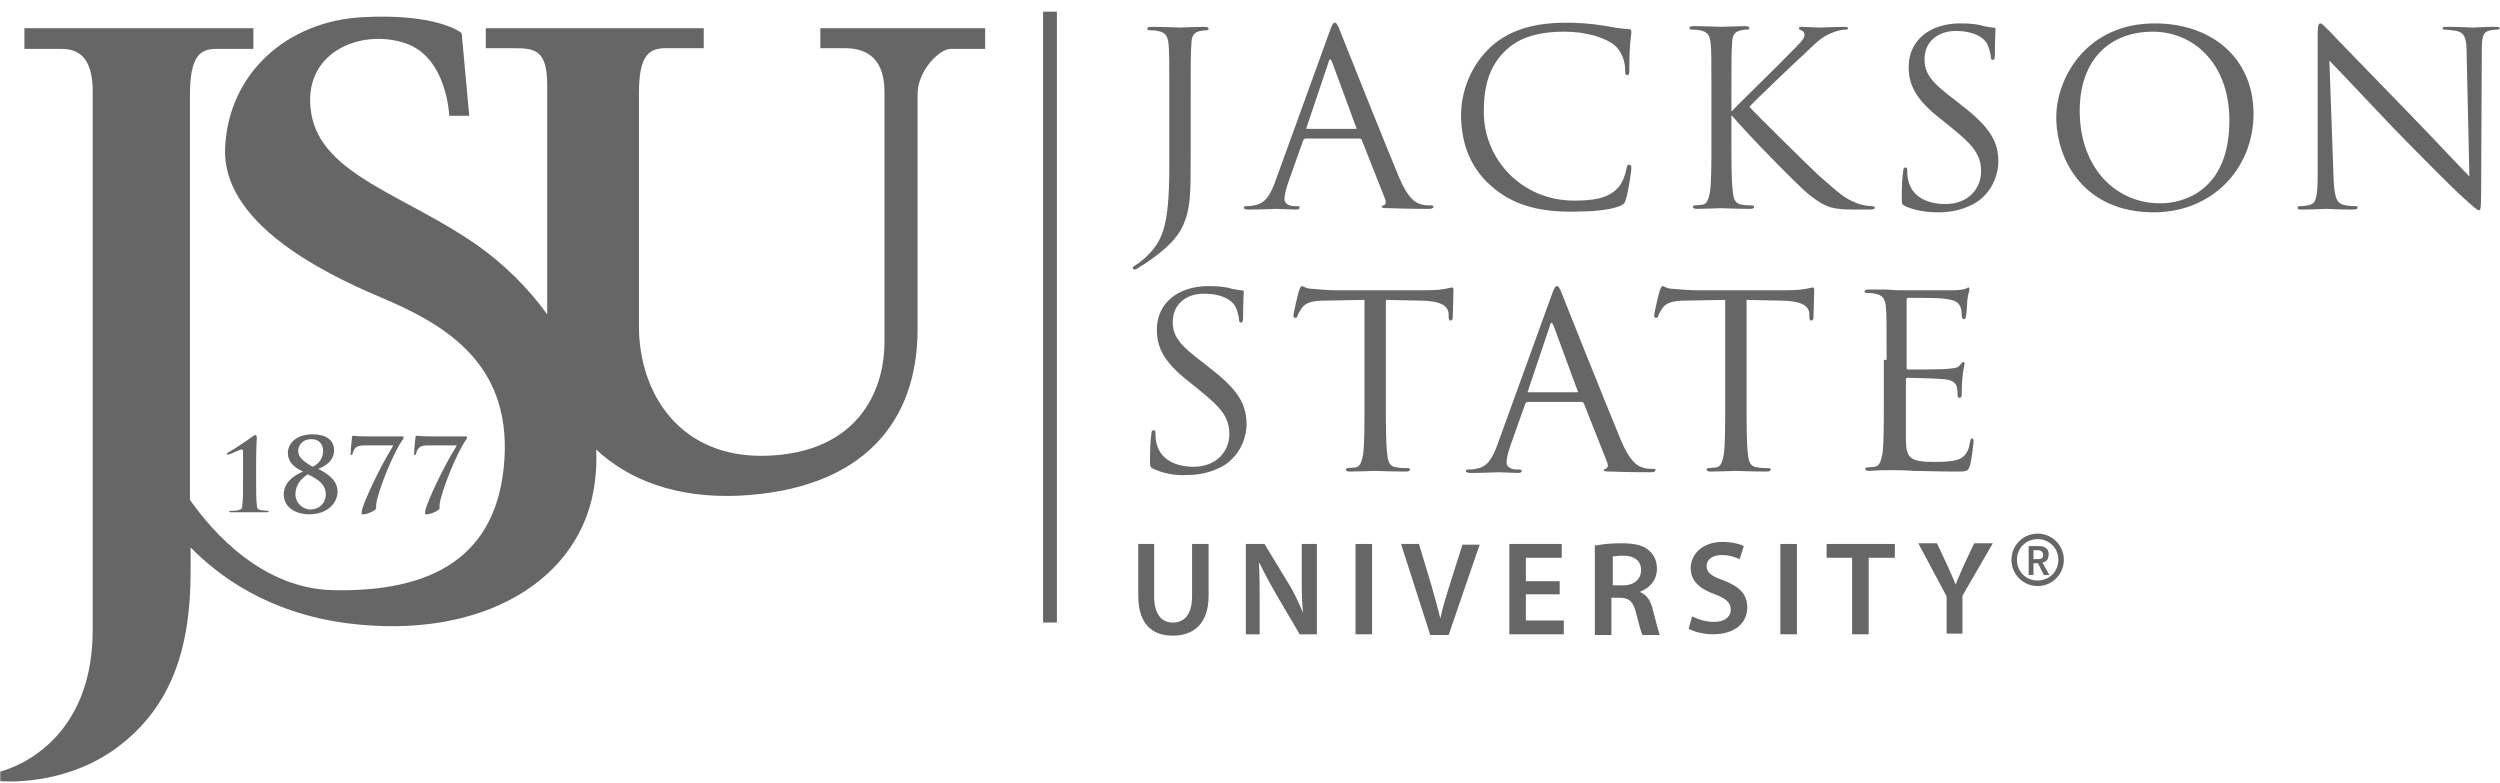
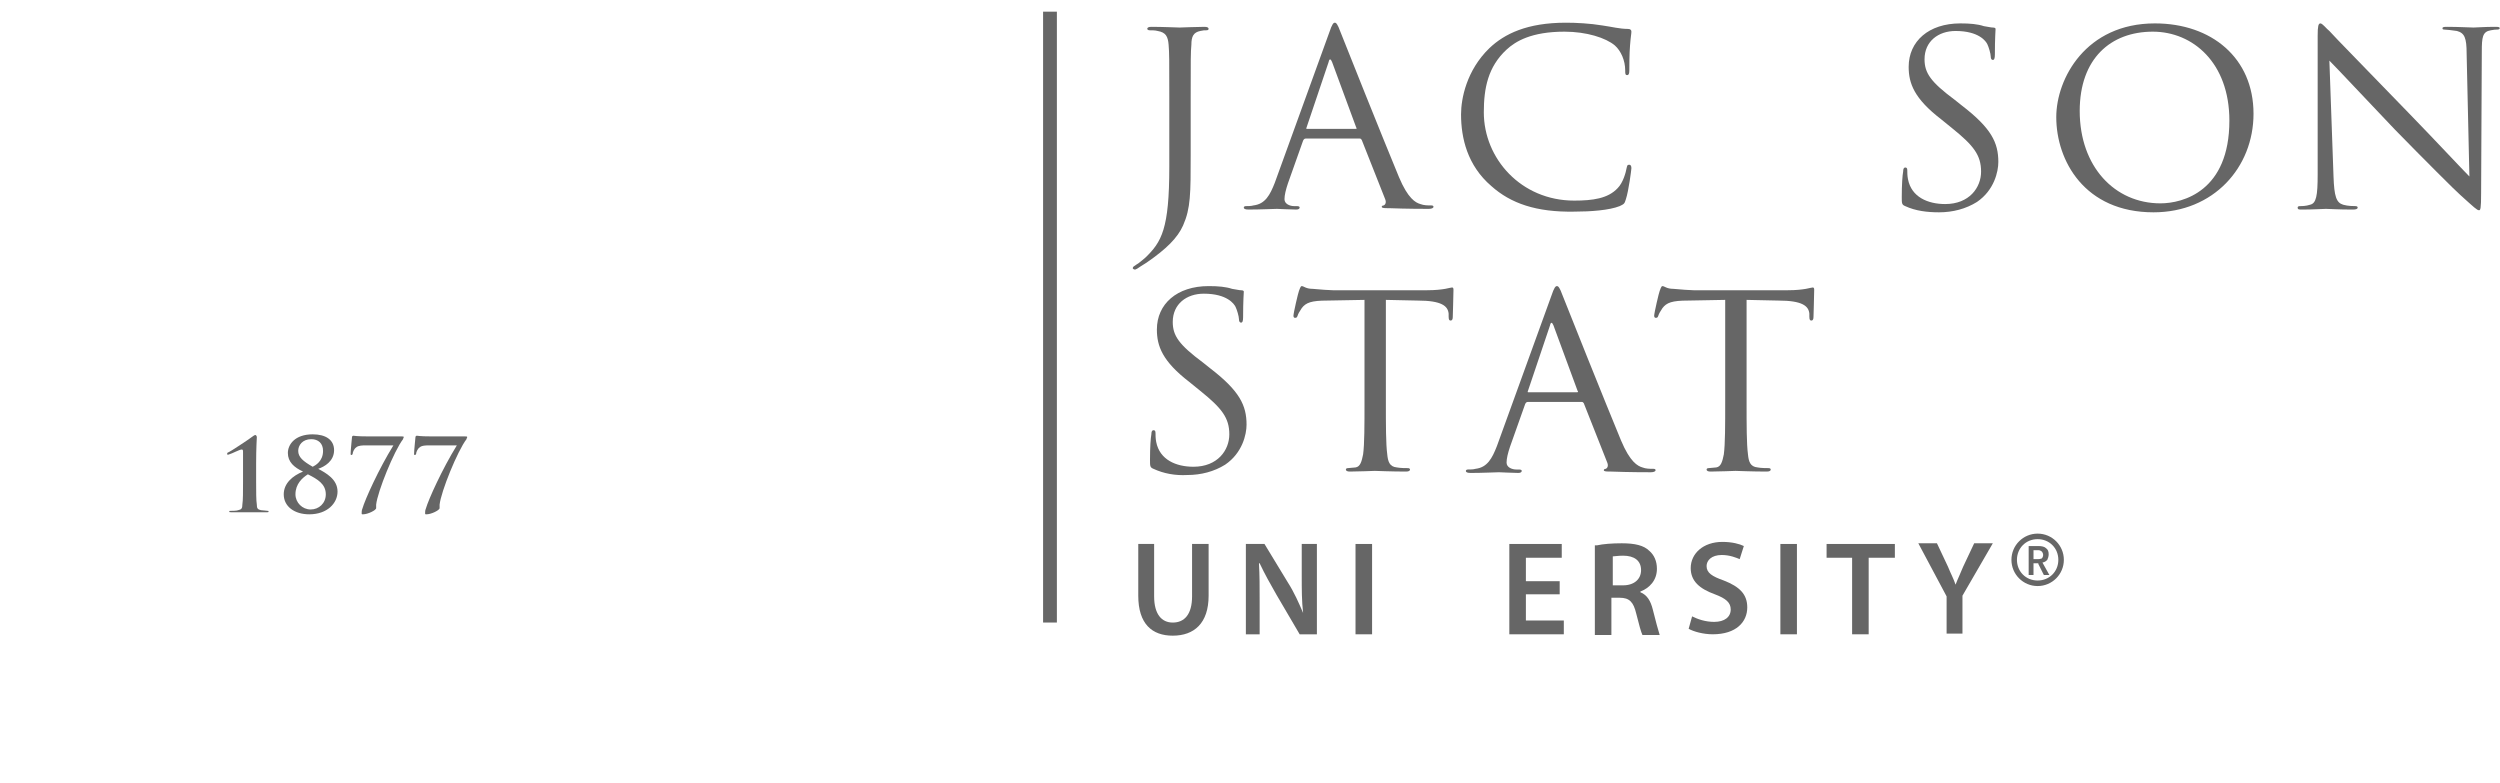
<svg xmlns="http://www.w3.org/2000/svg" width="150" height="47" viewBox="0 0 150 47" fill="none">
  <g clip-path="url(#clip0_1_145)">
    <path d="M63.413 0.7H62.585V37.354H63.413V0.7Z" fill="#666666" />
    <path fill-rule="evenodd" clip-rule="evenodd" d="M69.248 32.638V35.782C69.248 36.858 69.703 37.354 70.365 37.354C71.069 37.354 71.524 36.858 71.524 35.782V32.638H72.517V35.741C72.517 37.396 71.648 38.14 70.365 38.14C69.124 38.14 68.296 37.437 68.296 35.741V32.638H69.248Z" fill="#666666" />
    <path fill-rule="evenodd" clip-rule="evenodd" d="M74.752 38.058V32.638H75.869L77.276 34.955C77.648 35.534 77.938 36.196 78.186 36.775C78.104 36.072 78.104 35.368 78.104 34.541V32.638H79.014V38.058H77.98L76.573 35.658C76.242 35.079 75.869 34.417 75.579 33.796H75.538C75.579 34.5 75.579 35.203 75.579 36.113V38.058H74.752Z" fill="#666666" />
    <path fill-rule="evenodd" clip-rule="evenodd" d="M82.325 32.638V38.058H81.331V32.638H82.325Z" fill="#666666" />
-     <path fill-rule="evenodd" clip-rule="evenodd" d="M85.801 38.058L84.063 32.638H85.139L85.883 35.12C86.09 35.824 86.256 36.444 86.421 37.106C86.546 36.486 86.752 35.824 86.959 35.162L87.746 32.679H88.78L86.918 38.099H85.801V38.058Z" fill="#666666" />
    <path fill-rule="evenodd" clip-rule="evenodd" d="M93.581 35.658H91.553V37.23H93.829V38.058H90.56V32.638H93.705V33.465H91.553V34.872H93.581V35.658Z" fill="#666666" />
    <path fill-rule="evenodd" clip-rule="evenodd" d="M95.815 32.721C96.188 32.638 96.726 32.597 97.305 32.597C98.091 32.597 98.629 32.721 98.96 33.052C99.25 33.3 99.415 33.672 99.415 34.127C99.415 34.831 98.96 35.286 98.422 35.493V35.534C98.836 35.699 99.043 36.072 99.167 36.568C99.333 37.23 99.498 37.851 99.581 38.099H98.546C98.464 37.933 98.34 37.478 98.174 36.816C98.008 36.113 97.76 35.865 97.181 35.865H96.684V38.099H95.691V32.721H95.815ZM96.808 35.12H97.388C98.05 35.12 98.464 34.748 98.464 34.21C98.464 33.631 98.05 33.341 97.388 33.341C97.057 33.341 96.891 33.383 96.767 33.383V35.12H96.808Z" fill="#666666" />
    <path fill-rule="evenodd" clip-rule="evenodd" d="M101.526 36.982C101.857 37.147 102.312 37.313 102.85 37.313C103.471 37.313 103.843 37.023 103.843 36.568C103.843 36.154 103.554 35.906 102.891 35.658C101.981 35.327 101.443 34.872 101.443 34.086C101.443 33.217 102.188 32.514 103.347 32.514C103.926 32.514 104.381 32.638 104.63 32.762L104.381 33.548C104.174 33.465 103.802 33.3 103.305 33.3C102.685 33.3 102.395 33.631 102.395 33.962C102.395 34.376 102.726 34.582 103.429 34.831C104.381 35.203 104.836 35.658 104.836 36.444C104.836 37.313 104.174 38.057 102.767 38.057C102.188 38.057 101.609 37.892 101.319 37.727L101.526 36.982Z" fill="#666666" />
    <path fill-rule="evenodd" clip-rule="evenodd" d="M107.816 32.638V38.058H106.823V32.638H107.816Z" fill="#666666" />
    <path fill-rule="evenodd" clip-rule="evenodd" d="M111.127 33.465H109.595V32.638H113.692V33.465H112.12V38.058H111.127V33.465Z" fill="#666666" />
    <path fill-rule="evenodd" clip-rule="evenodd" d="M116.796 38.058V35.782L115.099 32.597H116.217L116.879 34.003C117.044 34.417 117.21 34.707 117.334 35.079C117.458 34.748 117.624 34.417 117.789 34.003L118.451 32.597H119.569L117.748 35.741V38.016H116.796V38.058Z" fill="#666666" />
    <path fill-rule="evenodd" clip-rule="evenodd" d="M14.582 27.963C14.582 27.632 14.582 27.384 14.582 27.177C14.582 27.012 14.582 26.97 14.499 26.97C14.375 26.97 13.92 27.218 13.755 27.26C13.713 27.26 13.672 27.301 13.672 27.301C13.672 27.301 13.63 27.26 13.63 27.218C13.63 27.177 13.672 27.136 13.713 27.136C13.755 27.136 14.955 26.35 15.162 26.184C15.203 26.143 15.286 26.101 15.327 26.101C15.368 26.101 15.41 26.184 15.41 26.226C15.41 26.267 15.368 26.887 15.368 27.798V28.915C15.368 29.494 15.368 30.032 15.41 30.28C15.41 30.487 15.451 30.569 15.658 30.611C15.741 30.611 16.03 30.652 16.072 30.652C16.113 30.652 16.113 30.652 16.113 30.694C16.113 30.735 16.072 30.735 16.03 30.735C15.534 30.735 15.12 30.735 14.955 30.735C14.789 30.735 14.293 30.735 13.879 30.735C13.796 30.735 13.755 30.735 13.755 30.694C13.755 30.652 13.796 30.652 13.796 30.652C13.879 30.652 14.21 30.652 14.293 30.611C14.499 30.569 14.541 30.487 14.541 30.28C14.582 30.032 14.582 29.494 14.582 28.915V27.963Z" fill="#666666" />
    <path fill-rule="evenodd" clip-rule="evenodd" d="M17.024 29.659C17.024 28.997 17.562 28.542 18.182 28.294C17.644 28.046 17.272 27.715 17.272 27.177C17.272 26.681 17.686 26.06 18.762 26.06C19.548 26.06 20.045 26.391 20.045 27.012C20.045 27.674 19.465 28.005 19.093 28.129C19.548 28.377 20.252 28.749 20.252 29.494C20.252 30.197 19.631 30.859 18.555 30.859C17.686 30.859 17.024 30.404 17.024 29.659ZM18.638 30.569C19.134 30.569 19.548 30.197 19.548 29.659C19.548 29.039 19.051 28.749 18.472 28.459C18.141 28.666 17.727 29.039 17.727 29.659C17.727 30.156 18.141 30.569 18.638 30.569ZM18.679 26.35C18.141 26.35 17.893 26.722 17.893 27.053C17.893 27.425 18.182 27.674 18.762 28.005C18.927 27.922 19.383 27.674 19.383 27.053C19.383 26.598 19.093 26.35 18.679 26.35Z" fill="#666666" />
    <path fill-rule="evenodd" clip-rule="evenodd" d="M24.059 26.184C24.183 26.184 24.224 26.184 24.224 26.226C24.224 26.267 24.183 26.308 24.183 26.35C23.645 27.053 22.652 29.494 22.569 30.28C22.569 30.404 22.569 30.445 22.569 30.487C22.569 30.611 22.072 30.859 21.783 30.859C21.7 30.859 21.7 30.859 21.7 30.776C21.7 30.735 21.7 30.611 21.741 30.528C21.907 29.949 22.734 28.129 23.604 26.722H21.948C21.783 26.722 21.493 26.722 21.369 26.846C21.245 26.929 21.162 27.136 21.162 27.218C21.162 27.26 21.12 27.301 21.079 27.301C21.038 27.301 21.038 27.26 21.038 27.218C21.038 27.012 21.12 26.267 21.12 26.226C21.12 26.184 21.162 26.143 21.203 26.143C21.245 26.143 21.369 26.184 22.072 26.184H24.059Z" fill="#666666" />
    <path fill-rule="evenodd" clip-rule="evenodd" d="M27.866 26.184C27.99 26.184 28.031 26.184 28.031 26.226C28.031 26.267 27.99 26.308 27.99 26.35C27.452 27.053 26.459 29.494 26.376 30.28C26.376 30.404 26.376 30.445 26.376 30.487C26.376 30.611 25.88 30.859 25.59 30.859C25.507 30.859 25.507 30.859 25.507 30.776C25.507 30.735 25.507 30.611 25.548 30.528C25.714 29.949 26.542 28.129 27.411 26.722H25.755C25.59 26.722 25.3 26.722 25.176 26.846C25.052 26.929 24.969 27.136 24.969 27.218C24.969 27.26 24.928 27.301 24.886 27.301C24.845 27.301 24.845 27.26 24.845 27.218C24.845 27.012 24.928 26.267 24.928 26.226C24.928 26.184 24.969 26.143 25.01 26.143C25.052 26.143 25.176 26.184 25.88 26.184H27.866Z" fill="#666666" />
    <path fill-rule="evenodd" clip-rule="evenodd" d="M69.207 28.129C69 28.046 69 27.963 69 27.591C69 26.846 69.041 26.267 69.082 26.06C69.082 25.895 69.124 25.812 69.207 25.812C69.289 25.812 69.331 25.853 69.331 25.977C69.331 26.102 69.331 26.308 69.372 26.515C69.579 27.591 70.572 28.005 71.607 28.005C73.055 28.005 73.759 27.012 73.759 26.06C73.759 25.067 73.303 24.488 72.02 23.454L71.358 22.916C69.745 21.675 69.413 20.765 69.413 19.772C69.413 18.241 70.614 17.166 72.517 17.166C73.097 17.166 73.552 17.207 73.924 17.331C74.214 17.372 74.338 17.414 74.462 17.414C74.586 17.414 74.628 17.455 74.628 17.497C74.628 17.579 74.586 18.034 74.586 19.027C74.586 19.275 74.545 19.358 74.462 19.358C74.379 19.358 74.338 19.275 74.338 19.151C74.338 18.986 74.214 18.572 74.131 18.407C74.048 18.241 73.634 17.621 72.227 17.621C71.193 17.621 70.365 18.241 70.365 19.317C70.365 20.144 70.738 20.682 72.186 21.758L72.6 22.089C74.379 23.454 74.793 24.323 74.793 25.481C74.793 26.06 74.545 27.177 73.51 27.88C72.848 28.294 72.062 28.501 71.234 28.501C70.531 28.542 69.827 28.418 69.207 28.129Z" fill="#666666" />
    <path fill-rule="evenodd" clip-rule="evenodd" d="M83.152 24.116C83.152 25.522 83.152 26.639 83.235 27.26C83.276 27.674 83.359 28.005 83.814 28.046C84.021 28.087 84.352 28.087 84.477 28.087C84.559 28.087 84.601 28.129 84.601 28.17C84.601 28.253 84.518 28.294 84.352 28.294C83.525 28.294 82.573 28.253 82.49 28.253C82.407 28.253 81.456 28.294 81.001 28.294C80.835 28.294 80.752 28.253 80.752 28.17C80.752 28.129 80.793 28.087 80.876 28.087C81 28.087 81.207 28.046 81.332 28.046C81.621 28.005 81.704 27.674 81.787 27.26C81.87 26.639 81.87 25.522 81.87 24.116V17.993L79.635 18.034C78.683 18.034 78.352 18.158 78.104 18.489C77.938 18.738 77.897 18.82 77.855 18.945C77.814 19.069 77.773 19.069 77.69 19.069C77.648 19.069 77.607 19.027 77.607 18.945C77.607 18.779 77.897 17.538 77.938 17.455C77.98 17.372 78.021 17.166 78.104 17.166C78.228 17.166 78.352 17.331 78.766 17.331C79.221 17.372 79.759 17.414 79.966 17.414H85.635C86.132 17.414 86.463 17.372 86.711 17.331C86.918 17.29 87.084 17.248 87.125 17.248C87.208 17.248 87.208 17.331 87.208 17.414C87.208 17.828 87.166 18.862 87.166 19.027C87.166 19.151 87.125 19.234 87.042 19.234C86.96 19.234 86.918 19.193 86.918 18.986V18.82C86.877 18.365 86.504 18.034 85.056 18.034L83.152 17.993V24.116Z" fill="#666666" />
    <path fill-rule="evenodd" clip-rule="evenodd" d="M93.084 17.745C93.249 17.248 93.332 17.166 93.415 17.166C93.498 17.166 93.581 17.248 93.746 17.703C93.953 18.241 96.353 24.24 97.264 26.433C97.802 27.715 98.257 27.963 98.546 28.046C98.753 28.129 99.002 28.129 99.167 28.129C99.25 28.129 99.333 28.129 99.333 28.211C99.333 28.294 99.209 28.335 99.043 28.335C98.836 28.335 97.719 28.335 96.684 28.294C96.395 28.294 96.229 28.294 96.229 28.211C96.229 28.17 96.27 28.129 96.353 28.129C96.436 28.087 96.519 27.963 96.436 27.756L95.029 24.198C94.988 24.157 94.988 24.116 94.905 24.116H91.677C91.594 24.116 91.553 24.157 91.511 24.24L90.601 26.805C90.477 27.177 90.394 27.508 90.394 27.756C90.394 28.046 90.725 28.17 90.974 28.17H91.139C91.263 28.17 91.305 28.211 91.305 28.253C91.305 28.335 91.222 28.377 91.098 28.377C90.725 28.377 90.105 28.335 89.939 28.335C89.773 28.335 88.946 28.377 88.242 28.377C88.035 28.377 87.953 28.335 87.953 28.253C87.953 28.211 87.994 28.17 88.077 28.17C88.201 28.17 88.408 28.17 88.532 28.129C89.236 28.046 89.525 27.508 89.815 26.764L93.084 17.745ZM94.615 23.537C94.698 23.537 94.698 23.495 94.656 23.454L93.208 19.524C93.125 19.317 93.043 19.317 93.001 19.524L91.677 23.454C91.636 23.537 91.677 23.537 91.718 23.537H94.615Z" fill="#666666" />
    <path fill-rule="evenodd" clip-rule="evenodd" d="M104.795 24.116C104.795 25.522 104.795 26.639 104.878 27.26C104.919 27.674 105.002 28.005 105.457 28.046C105.664 28.087 105.995 28.087 106.119 28.087C106.202 28.087 106.244 28.129 106.244 28.17C106.244 28.253 106.161 28.294 105.995 28.294C105.168 28.294 104.216 28.253 104.133 28.253C104.05 28.253 103.098 28.294 102.643 28.294C102.478 28.294 102.395 28.253 102.395 28.17C102.395 28.129 102.436 28.087 102.519 28.087C102.643 28.087 102.85 28.046 102.974 28.046C103.264 28.005 103.347 27.674 103.43 27.26C103.512 26.639 103.512 25.522 103.512 24.116V17.993L101.278 18.034C100.326 18.034 99.995 18.158 99.746 18.489C99.581 18.738 99.54 18.82 99.498 18.945C99.457 19.069 99.415 19.069 99.333 19.069C99.291 19.069 99.25 19.027 99.25 18.945C99.25 18.779 99.54 17.538 99.581 17.455C99.622 17.372 99.664 17.166 99.746 17.166C99.871 17.166 99.995 17.331 100.409 17.331C100.864 17.372 101.402 17.414 101.609 17.414H107.278C107.775 17.414 108.106 17.372 108.354 17.331C108.561 17.29 108.726 17.248 108.768 17.248C108.851 17.248 108.851 17.331 108.851 17.414C108.851 17.828 108.809 18.862 108.809 19.027C108.809 19.151 108.768 19.234 108.685 19.234C108.602 19.234 108.561 19.193 108.561 18.986V18.82C108.52 18.365 108.147 18.034 106.699 18.034L104.795 17.993V24.116Z" fill="#666666" />
-     <path fill-rule="evenodd" clip-rule="evenodd" d="M113.196 21.592C113.196 19.317 113.196 18.945 113.154 18.448C113.113 17.952 112.989 17.703 112.492 17.621C112.368 17.579 112.12 17.579 111.996 17.579C111.954 17.579 111.871 17.538 111.871 17.497C111.871 17.414 111.954 17.372 112.12 17.372C112.451 17.372 112.865 17.372 113.196 17.372L113.816 17.414C113.941 17.414 116.92 17.414 117.251 17.414C117.541 17.414 117.789 17.372 117.913 17.331C117.996 17.331 118.037 17.248 118.12 17.248C118.162 17.248 118.162 17.29 118.162 17.372C118.162 17.455 118.079 17.662 118.037 18.034C118.037 18.2 117.996 18.82 117.955 18.986C117.955 19.069 117.913 19.151 117.83 19.151C117.748 19.151 117.706 19.069 117.706 18.945C117.706 18.862 117.706 18.613 117.624 18.407C117.499 18.158 117.375 17.993 116.548 17.91C116.299 17.869 114.644 17.869 114.479 17.869C114.437 17.869 114.396 17.91 114.396 18.034V22.047C114.396 22.13 114.396 22.171 114.479 22.171C114.685 22.171 116.548 22.171 116.879 22.13C117.251 22.089 117.458 22.089 117.582 21.923C117.706 21.799 117.748 21.716 117.789 21.716C117.83 21.716 117.872 21.758 117.872 21.84C117.872 21.923 117.789 22.171 117.748 22.668C117.706 22.957 117.706 23.495 117.706 23.578C117.706 23.702 117.706 23.867 117.582 23.867C117.499 23.867 117.458 23.826 117.458 23.743C117.458 23.619 117.458 23.454 117.417 23.247C117.375 23.04 117.21 22.792 116.63 22.75C116.217 22.709 114.727 22.668 114.479 22.668C114.396 22.668 114.354 22.709 114.354 22.75V24.033C114.354 24.529 114.354 26.184 114.354 26.515C114.396 27.508 114.644 27.715 116.092 27.715C116.465 27.715 117.127 27.715 117.541 27.549C117.913 27.384 118.12 27.094 118.203 26.515C118.244 26.35 118.244 26.308 118.327 26.308C118.41 26.308 118.41 26.433 118.41 26.515C118.41 26.639 118.286 27.632 118.203 27.922C118.079 28.294 117.996 28.294 117.375 28.294C116.258 28.294 115.43 28.253 114.81 28.253C114.23 28.211 113.858 28.211 113.651 28.211C113.61 28.211 113.361 28.211 113.03 28.211C112.74 28.211 112.368 28.253 112.161 28.253C111.996 28.253 111.913 28.211 111.913 28.129C111.913 28.087 111.954 28.046 112.037 28.046C112.161 28.046 112.368 28.005 112.492 28.005C112.782 27.963 112.865 27.632 112.947 27.218C113.03 26.598 113.03 25.481 113.03 24.074V21.592H113.196Z" fill="#666666" />
    <path fill-rule="evenodd" clip-rule="evenodd" d="M71.441 9.264C71.441 11.622 71.441 12.491 70.986 13.525C70.655 14.27 69.993 14.931 68.793 15.759C68.586 15.883 68.338 16.049 68.213 16.131C68.172 16.131 68.172 16.173 68.089 16.173C68.048 16.173 67.965 16.131 67.965 16.09C67.965 16.007 68.048 15.966 68.172 15.883C68.338 15.8 68.544 15.593 68.71 15.469C69.703 14.518 70.158 13.732 70.158 10.008V5.83C70.158 3.555 70.158 3.182 70.117 2.686C70.076 2.189 69.951 1.941 69.455 1.858C69.331 1.817 69.082 1.817 68.958 1.817C68.917 1.817 68.834 1.776 68.834 1.734C68.834 1.652 68.917 1.61 69.082 1.61C69.745 1.61 70.696 1.652 70.779 1.652C70.862 1.652 71.814 1.61 72.269 1.61C72.434 1.61 72.517 1.652 72.517 1.734C72.517 1.776 72.476 1.817 72.393 1.817C72.269 1.817 72.186 1.817 72.02 1.858C71.607 1.941 71.483 2.189 71.483 2.686C71.441 3.141 71.441 3.555 71.441 5.83V9.264Z" fill="#666666" />
    <path fill-rule="evenodd" clip-rule="evenodd" d="M79.759 1.941C79.924 1.445 80.007 1.362 80.09 1.362C80.173 1.362 80.255 1.445 80.421 1.9C80.628 2.438 83.028 8.437 83.939 10.629C84.477 11.912 84.932 12.16 85.221 12.243C85.428 12.325 85.677 12.325 85.842 12.325C85.925 12.325 86.008 12.325 86.008 12.408C86.008 12.491 85.883 12.532 85.718 12.532C85.511 12.532 84.394 12.532 83.359 12.491C83.07 12.491 82.904 12.491 82.904 12.408C82.904 12.367 82.945 12.325 83.028 12.325C83.111 12.284 83.194 12.16 83.111 11.953L81.704 8.395C81.662 8.354 81.662 8.312 81.58 8.312H78.352C78.269 8.312 78.228 8.354 78.186 8.437L77.276 11.002C77.152 11.374 77.069 11.705 77.069 11.953C77.069 12.243 77.4 12.367 77.648 12.367H77.814C77.938 12.367 77.98 12.408 77.98 12.449C77.98 12.532 77.897 12.573 77.773 12.573C77.4 12.573 76.779 12.532 76.614 12.532C76.448 12.532 75.621 12.573 74.917 12.573C74.71 12.573 74.628 12.532 74.628 12.449C74.628 12.408 74.669 12.367 74.752 12.367C74.876 12.367 75.083 12.367 75.207 12.325C75.91 12.243 76.2 11.705 76.49 10.96L79.759 1.941ZM81.332 7.733C81.414 7.733 81.414 7.692 81.373 7.65L79.924 3.72C79.842 3.513 79.759 3.513 79.718 3.72L78.393 7.65C78.352 7.733 78.393 7.733 78.435 7.733H81.332Z" fill="#666666" />
    <path fill-rule="evenodd" clip-rule="evenodd" d="M89.484 11.167C88.035 9.926 87.663 8.271 87.663 6.864C87.663 5.913 87.994 4.217 89.36 2.893C90.27 2.024 91.636 1.362 93.953 1.362C94.574 1.362 95.401 1.404 96.146 1.528C96.726 1.61 97.181 1.735 97.677 1.735C97.843 1.735 97.884 1.817 97.884 1.9C97.884 2.024 97.843 2.19 97.802 2.727C97.76 3.224 97.76 4.01 97.76 4.217C97.76 4.424 97.719 4.506 97.636 4.506C97.512 4.506 97.512 4.424 97.512 4.217C97.512 3.638 97.264 3.058 96.891 2.727C96.353 2.272 95.195 1.9 93.87 1.9C91.884 1.9 90.932 2.479 90.394 2.976C89.277 4.01 89.029 5.292 89.029 6.74C89.029 9.512 91.263 12.036 94.45 12.036C95.567 12.036 96.477 11.912 97.057 11.291C97.388 10.96 97.553 10.339 97.595 10.091C97.636 9.926 97.636 9.884 97.76 9.884C97.843 9.884 97.884 9.967 97.884 10.091C97.884 10.174 97.719 11.457 97.553 11.953C97.471 12.243 97.429 12.243 97.181 12.367C96.56 12.615 95.443 12.698 94.45 12.698C92.174 12.739 90.642 12.201 89.484 11.167Z" fill="#666666" />
-     <path fill-rule="evenodd" clip-rule="evenodd" d="M102.685 5.789C102.685 3.513 102.685 3.141 102.643 2.644C102.602 2.148 102.478 1.9 101.981 1.817C101.857 1.776 101.609 1.776 101.485 1.776C101.443 1.776 101.36 1.734 101.36 1.693C101.36 1.61 101.443 1.569 101.609 1.569C102.271 1.569 103.181 1.61 103.264 1.61C103.388 1.61 104.257 1.569 104.712 1.569C104.878 1.569 104.961 1.61 104.961 1.693C104.961 1.734 104.919 1.776 104.837 1.776C104.712 1.776 104.63 1.776 104.464 1.817C104.05 1.9 103.926 2.148 103.926 2.644C103.885 3.1 103.885 3.513 103.885 5.789V6.657H103.926C104.174 6.368 106.906 3.72 107.444 3.141C107.857 2.727 108.271 2.355 108.271 2.107C108.271 1.941 108.188 1.858 108.064 1.817C107.982 1.776 107.94 1.776 107.94 1.693C107.94 1.61 108.023 1.61 108.106 1.61C108.395 1.61 108.892 1.652 109.223 1.652C109.306 1.652 110.299 1.61 110.671 1.61C110.837 1.61 110.878 1.652 110.878 1.693C110.878 1.776 110.837 1.776 110.713 1.776C110.506 1.776 110.175 1.858 109.885 1.983C109.264 2.231 108.933 2.603 108.271 3.224C107.899 3.555 105.292 6.037 104.961 6.409C105.333 6.823 108.478 9.926 109.099 10.505C110.382 11.622 110.63 11.87 111.333 12.16C111.706 12.325 112.161 12.367 112.285 12.367C112.409 12.367 112.492 12.408 112.492 12.449C112.492 12.532 112.409 12.573 112.161 12.573H111.375C110.961 12.573 110.671 12.573 110.34 12.532C109.554 12.449 109.182 12.16 108.52 11.663C107.857 11.125 104.63 7.816 103.926 6.947H103.885V8.354C103.885 9.76 103.885 10.877 103.967 11.498C104.009 11.911 104.092 12.242 104.547 12.284C104.754 12.325 105.002 12.325 105.126 12.325C105.209 12.325 105.25 12.367 105.25 12.408C105.25 12.491 105.168 12.532 105.002 12.532C104.257 12.532 103.388 12.491 103.264 12.491C103.14 12.491 102.271 12.532 101.816 12.532C101.65 12.532 101.567 12.491 101.567 12.408C101.567 12.367 101.609 12.325 101.691 12.325C101.816 12.325 102.023 12.284 102.147 12.284C102.436 12.242 102.519 11.911 102.602 11.498C102.685 10.877 102.685 9.76 102.685 8.354V5.789Z" fill="#666666" />
    <path fill-rule="evenodd" clip-rule="evenodd" d="M114.313 12.367C114.106 12.284 114.106 12.201 114.106 11.829C114.106 11.084 114.147 10.505 114.189 10.298C114.189 10.133 114.23 10.05 114.313 10.05C114.396 10.05 114.437 10.091 114.437 10.216C114.437 10.34 114.437 10.546 114.479 10.753C114.685 11.829 115.679 12.243 116.713 12.243C118.162 12.243 118.865 11.25 118.865 10.298C118.865 9.305 118.41 8.726 117.127 7.692L116.465 7.154C114.851 5.913 114.52 5.003 114.52 4.01C114.52 2.479 115.72 1.404 117.624 1.404C118.203 1.404 118.658 1.445 119.031 1.569C119.32 1.61 119.444 1.652 119.569 1.652C119.693 1.652 119.734 1.693 119.734 1.735C119.734 1.817 119.693 2.272 119.693 3.265C119.693 3.513 119.651 3.596 119.569 3.596C119.486 3.596 119.444 3.513 119.444 3.389C119.444 3.224 119.32 2.81 119.237 2.645C119.155 2.479 118.741 1.859 117.334 1.859C116.299 1.859 115.472 2.479 115.472 3.555C115.472 4.382 115.844 4.92 117.292 5.996L117.706 6.327C119.486 7.692 119.9 8.561 119.9 9.719C119.9 10.298 119.651 11.415 118.617 12.118C117.955 12.532 117.168 12.739 116.341 12.739C115.637 12.739 114.934 12.656 114.313 12.367Z" fill="#666666" />
    <path fill-rule="evenodd" clip-rule="evenodd" d="M129.293 1.404C132.687 1.404 135.211 3.472 135.211 6.823C135.211 10.05 132.811 12.739 129.211 12.739C125.072 12.739 123.376 9.636 123.376 7.03C123.376 4.713 125.155 1.404 129.293 1.404ZM129.624 12.201C130.99 12.201 133.763 11.457 133.763 7.237C133.763 3.762 131.569 1.9 129.169 1.9C126.645 1.9 124.783 3.513 124.783 6.658C124.783 10.009 126.893 12.201 129.624 12.201Z" fill="#666666" />
    <path fill-rule="evenodd" clip-rule="evenodd" d="M140.011 10.588C140.053 11.787 140.177 12.16 140.591 12.284C140.88 12.367 141.211 12.367 141.336 12.367C141.418 12.367 141.46 12.408 141.46 12.45C141.46 12.532 141.377 12.574 141.17 12.574C140.301 12.574 139.722 12.532 139.556 12.532C139.432 12.532 138.77 12.574 138.108 12.574C137.942 12.574 137.859 12.574 137.859 12.45C137.859 12.408 137.901 12.367 137.984 12.367C138.108 12.367 138.356 12.367 138.604 12.284C138.977 12.201 139.06 11.746 139.06 10.464V2.148C139.06 1.569 139.101 1.404 139.225 1.404C139.349 1.404 139.597 1.735 139.763 1.859C139.97 2.107 142.246 4.424 144.563 6.823C146.053 8.354 147.708 10.133 148.164 10.588L147.998 3.224C147.998 2.272 147.874 1.983 147.419 1.859C147.129 1.817 146.798 1.776 146.674 1.776C146.55 1.776 146.55 1.735 146.55 1.693C146.55 1.61 146.674 1.61 146.839 1.61C147.501 1.61 148.246 1.652 148.412 1.652C148.577 1.652 149.074 1.61 149.695 1.61C149.86 1.61 149.984 1.61 149.984 1.693C149.984 1.735 149.943 1.776 149.819 1.776C149.736 1.776 149.653 1.776 149.446 1.817C148.95 1.9 148.908 2.231 148.908 3.1L148.867 11.581C148.867 12.532 148.826 12.615 148.743 12.615C148.619 12.615 148.453 12.45 147.626 11.705C147.46 11.581 145.308 9.429 143.694 7.775C141.956 5.954 140.26 4.134 139.763 3.638L140.011 10.588Z" fill="#666666" />
    <path fill-rule="evenodd" clip-rule="evenodd" d="M122.258 32.017C121.389 32.017 120.686 32.721 120.686 33.59C120.686 34.459 121.389 35.163 122.258 35.163C123.127 35.163 123.831 34.459 123.831 33.59C123.831 32.721 123.127 32.017 122.258 32.017ZM122.258 34.831C121.555 34.831 121.017 34.294 121.017 33.59C121.017 32.886 121.555 32.349 122.258 32.349C122.962 32.349 123.5 32.886 123.5 33.59C123.5 34.294 122.962 34.831 122.258 34.831Z" fill="#666666" />
    <path fill-rule="evenodd" clip-rule="evenodd" d="M122.838 33.59C122.879 33.507 122.92 33.383 122.92 33.259C122.92 33.093 122.879 32.969 122.755 32.886C122.672 32.803 122.507 32.762 122.3 32.762H121.72V34.5H122.01V33.797H122.3V33.838L122.631 34.5H122.962L122.548 33.755C122.714 33.714 122.755 33.672 122.838 33.59ZM122.3 33.548H122.01V33.01H122.3C122.383 33.01 122.465 33.052 122.507 33.093C122.548 33.135 122.589 33.217 122.589 33.3C122.589 33.383 122.548 33.466 122.507 33.507C122.465 33.507 122.424 33.548 122.3 33.548Z" fill="#666666" />
-     <path fill-rule="evenodd" clip-rule="evenodd" d="M49.219 1.693V2.893C49.219 2.893 49.798 2.893 50.709 2.893C51.619 2.893 53.068 3.182 53.068 5.499C53.068 7.816 53.068 17.455 53.068 20.517C53.068 23.578 51.371 27.136 46.074 27.343C40.777 27.549 38.336 23.578 38.336 19.565C38.336 15.552 38.336 7.733 38.336 5.665C38.336 3.596 38.749 2.893 39.908 2.893C41.067 2.893 42.225 2.893 42.225 2.893V1.693H29.149V2.893C29.149 2.893 29.728 2.893 30.928 2.893C32.128 2.893 32.832 3.058 32.832 5.085C32.832 6.947 32.832 13.691 32.832 18.862C31.673 17.248 30.225 15.842 28.652 14.725C24.348 11.705 19.3 10.505 18.679 6.823C18.058 3.141 21.617 1.734 24.224 2.562C26.831 3.348 26.955 6.947 26.955 6.947H28.155L27.7 1.983C27.7 1.983 26.293 0.783 21.741 1.031C17.189 1.279 13.713 4.423 13.506 8.85C13.299 13.277 19.093 16.255 22.817 17.828C26.542 19.4 30.638 21.675 30.266 27.549C29.894 33.424 25.921 35.534 20.003 35.41C15.741 35.327 12.761 31.935 11.396 29.99C11.396 22.047 11.396 7.609 11.396 5.706C11.396 3.348 12.017 2.934 12.968 2.934C13.92 2.934 15.203 2.934 15.203 2.934V1.693H1.464V2.934C1.464 2.934 2.706 2.934 3.699 2.934C4.692 2.934 5.561 3.431 5.561 5.458C5.561 7.485 5.561 30.57 5.561 37.809C5.561 45.049 0.016 46.29 0.016 46.29V46.87C0.016 46.87 3.864 47.242 7.092 44.801C10.32 42.36 11.437 38.844 11.437 34.293C11.437 33.921 11.437 33.424 11.437 32.845C13.092 34.541 16.072 36.775 20.831 37.396C28.9 38.43 34.942 34.831 35.687 28.956C35.77 28.294 35.811 27.632 35.77 26.97C37.715 28.791 40.57 29.908 44.336 29.742C51.826 29.37 55.054 25.274 55.054 19.772C55.054 14.27 55.054 7.113 55.054 5.665C55.054 4.217 56.378 2.934 57.04 2.934C57.702 2.934 59.109 2.934 59.109 2.934V1.693H49.219Z" fill="#666666" />
  </g>
  <defs>
    <clipPath id="clip0_1_145">
      <rect width="150" height="46.19" fill="white" transform="translate(0 0.7)" />
    </clipPath>
  </defs>
</svg>